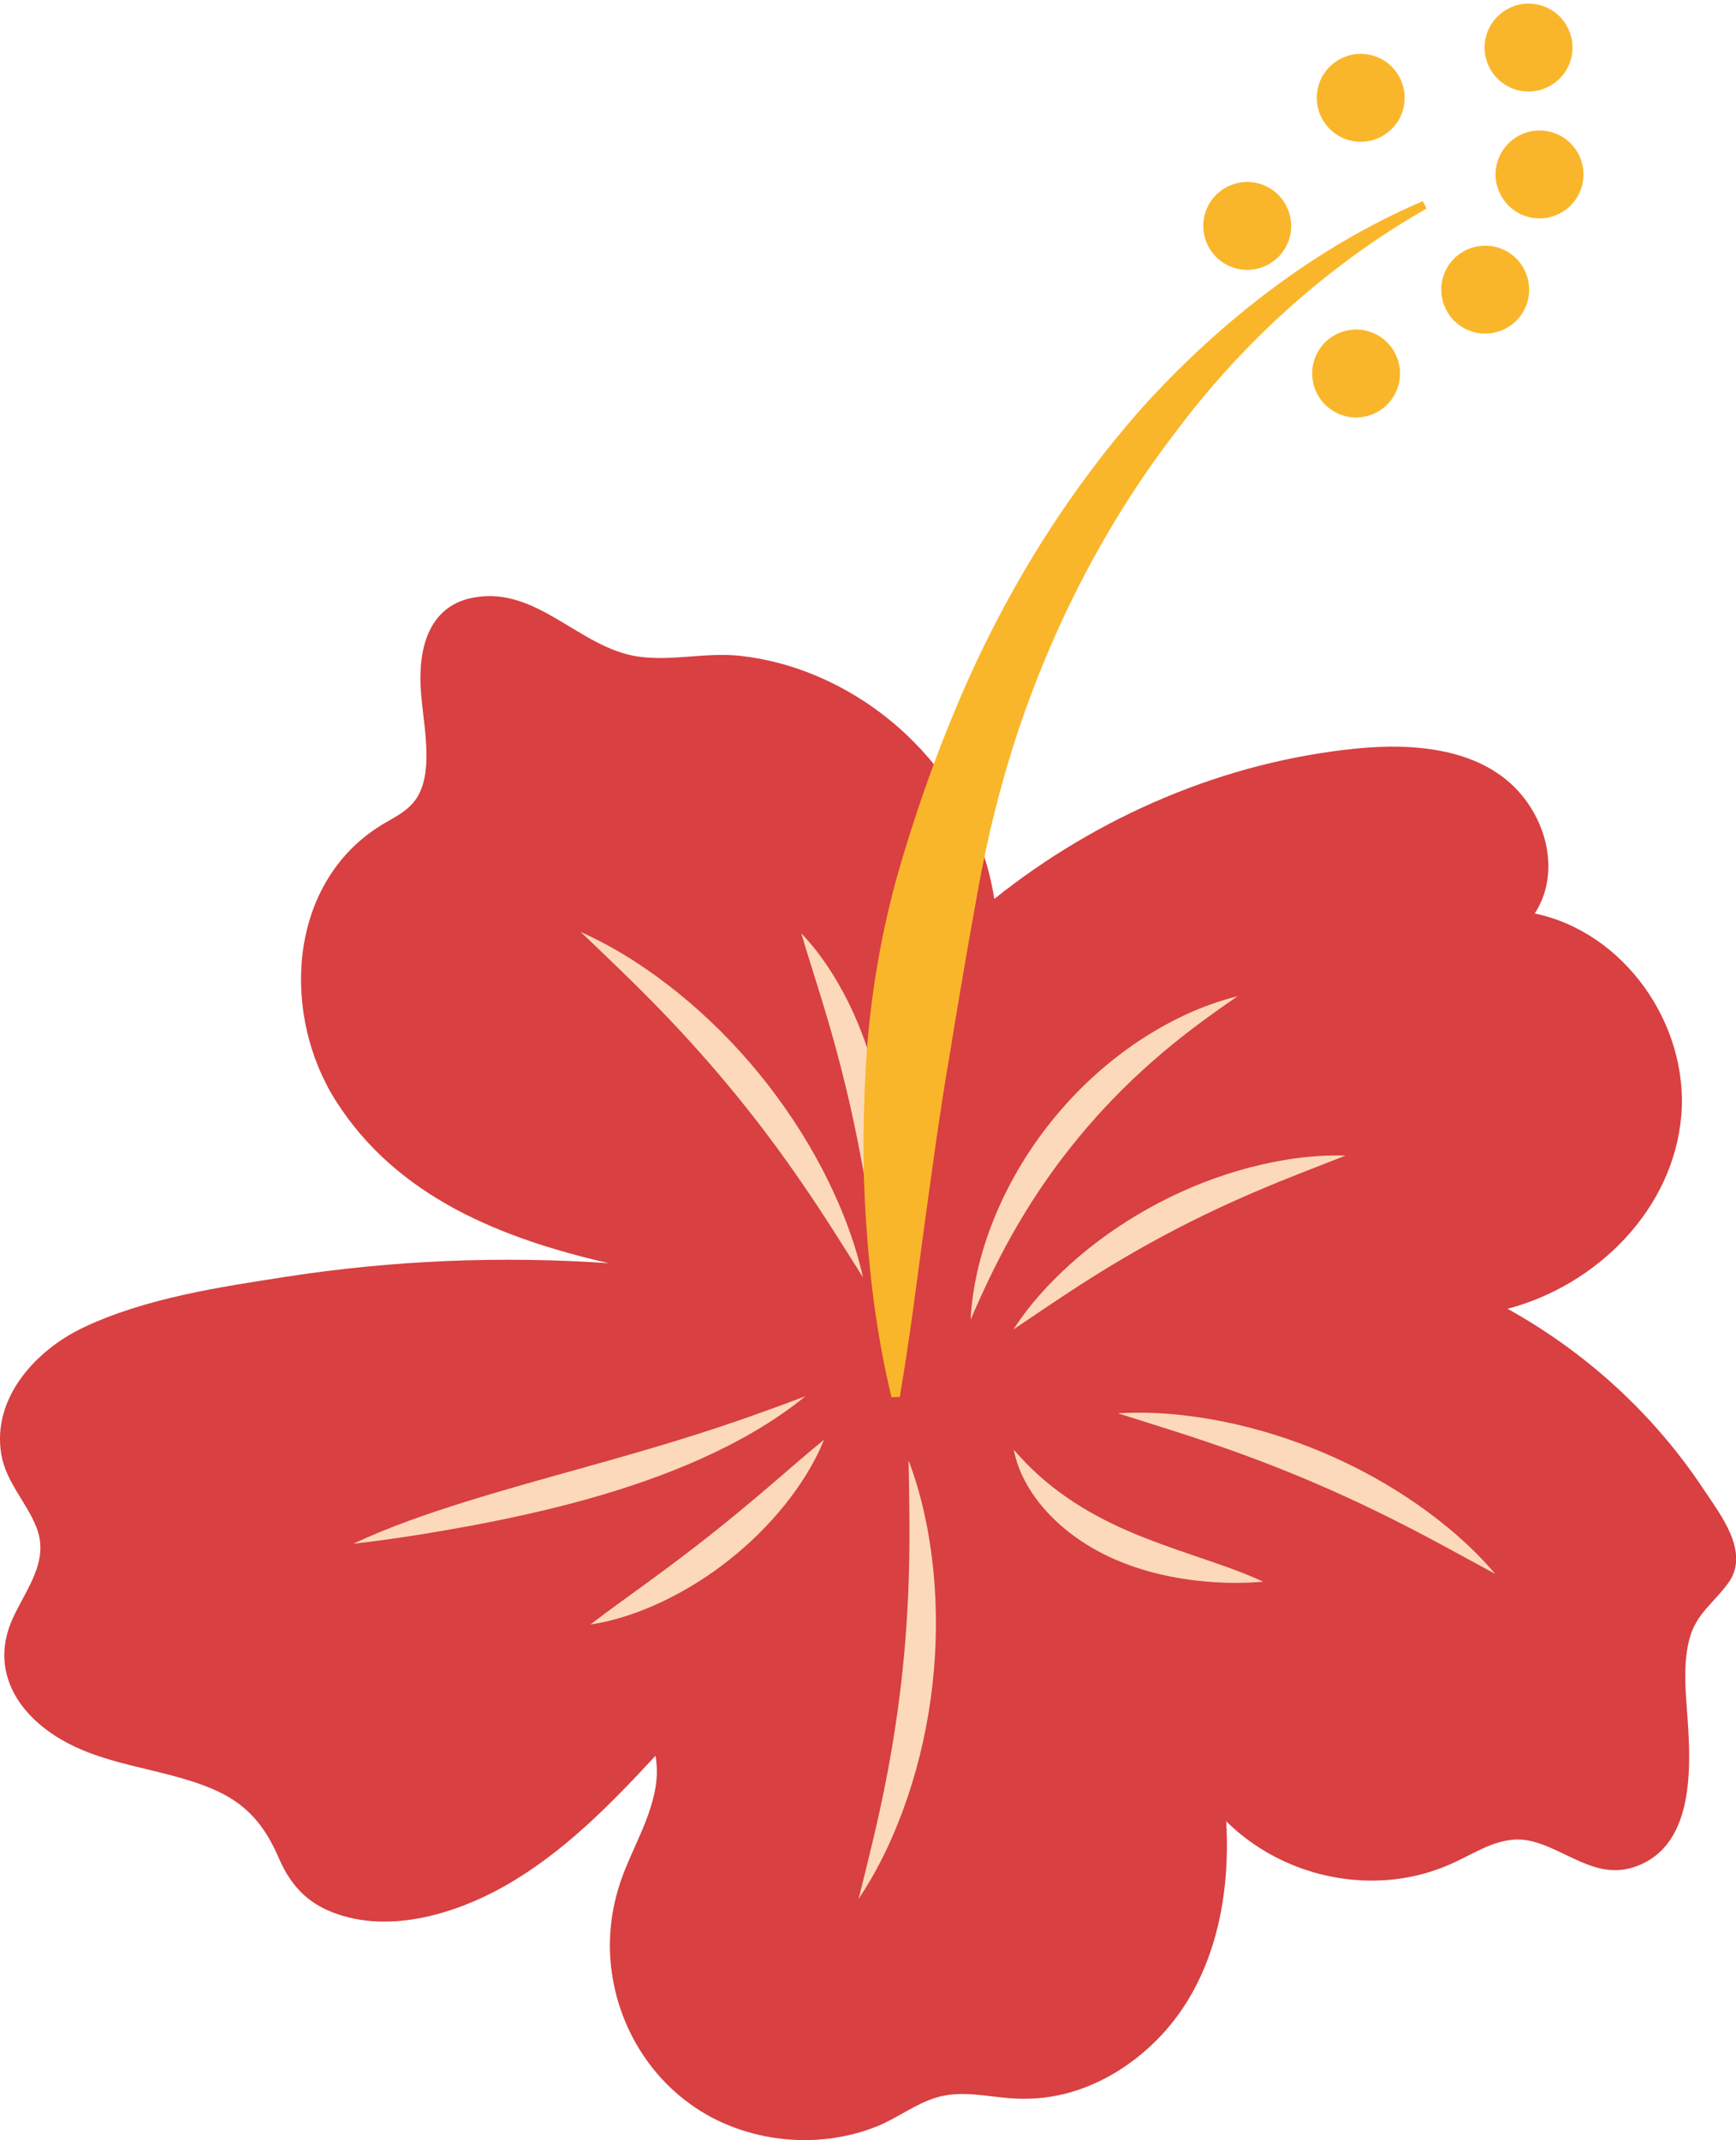
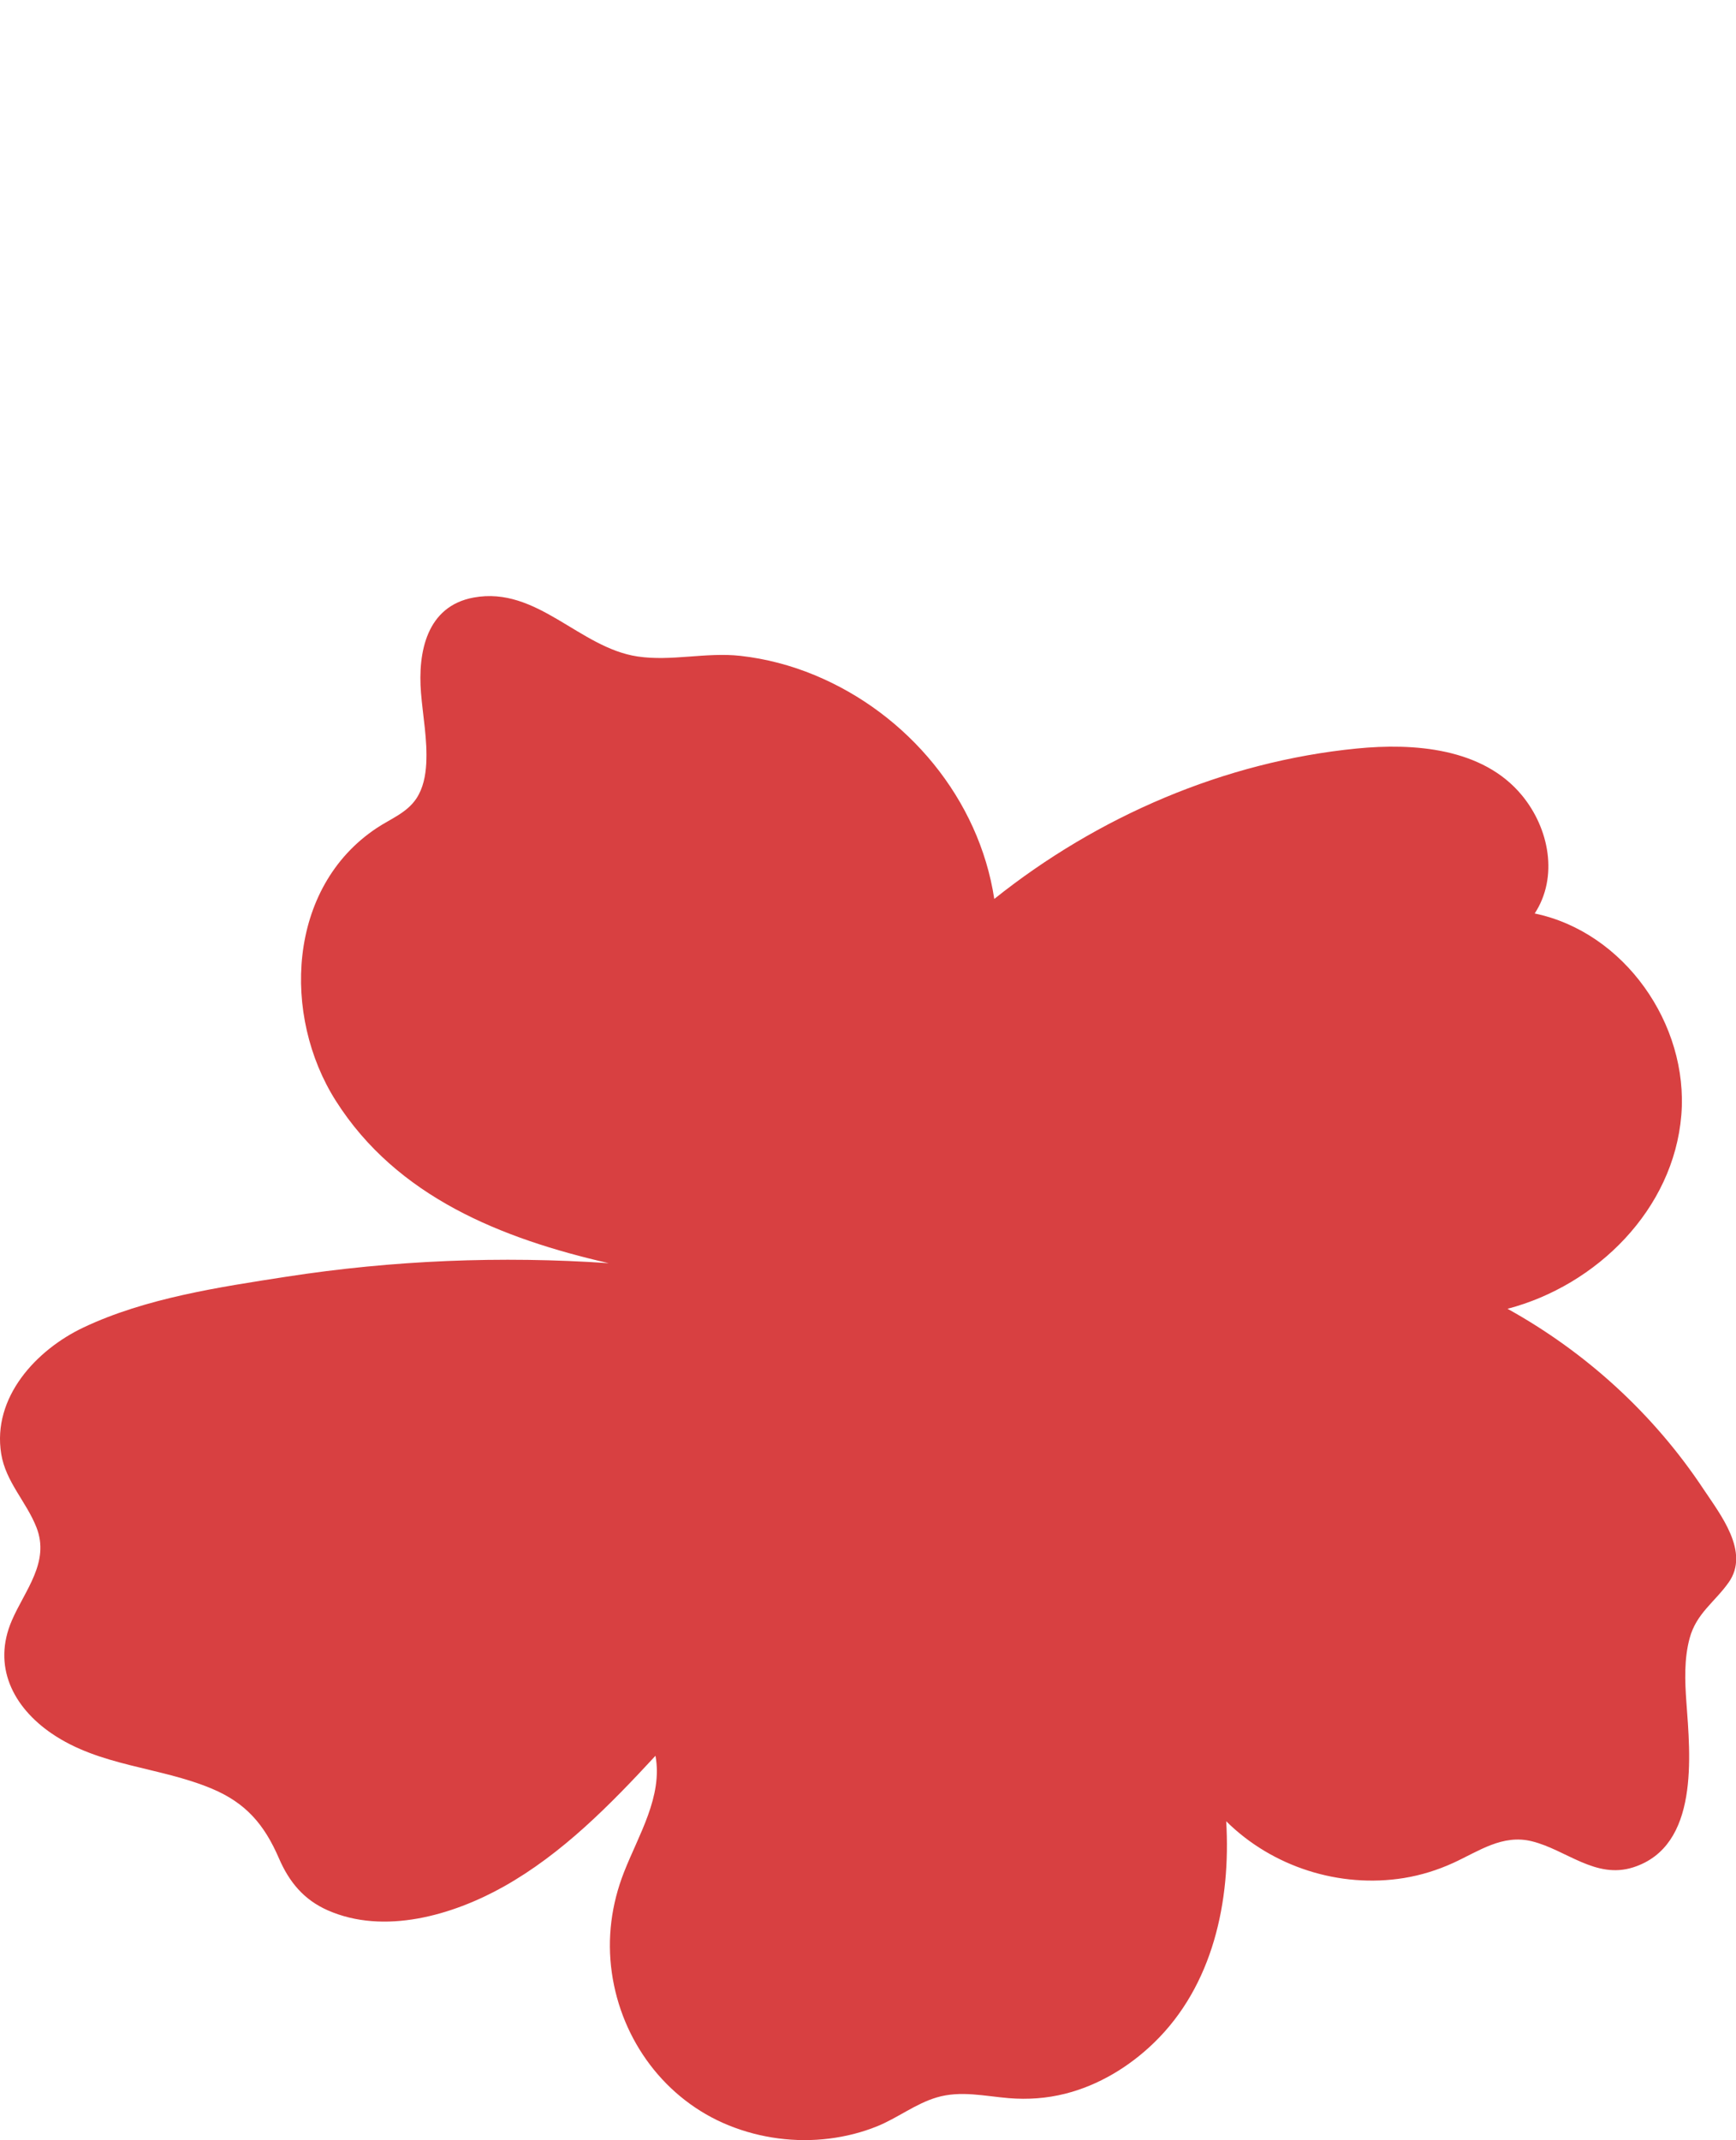
<svg xmlns="http://www.w3.org/2000/svg" height="478.7" preserveAspectRatio="xMidYMid meet" version="1.0" viewBox="0.0 -0.8 388.4 478.7" width="388.4" zoomAndPan="magnify">
  <defs>
    <clipPath id="a">
      <path d="M 0 132 L 388.441 132 L 388.441 477.891 L 0 477.891 Z M 0 132" />
    </clipPath>
  </defs>
  <g>
    <g clip-path="url(#a)" id="change1_1">
      <path d="M 386.758 353.152 C 383.641 357.559 379.535 360.055 378.027 365.629 C 376.773 370.277 376.957 375.195 377.301 379.953 C 378.152 391.758 380.277 412.133 365.398 416.879 C 356.977 419.566 350.441 412.969 342.762 411.055 C 336.145 409.406 330.852 413.277 325.133 415.891 C 321.617 417.492 317.945 418.641 314.133 419.262 C 299.727 421.605 284.645 416.781 274.344 406.57 C 275.391 424.426 271.414 443.32 258.16 456.141 C 252.637 461.484 245.777 465.641 238.289 467.52 C 234.168 468.555 229.969 468.852 225.738 468.508 C 220.305 468.062 214.938 466.746 209.555 468.348 C 204.836 469.75 200.789 472.957 196.242 474.797 C 192.828 476.18 189.258 477.078 185.605 477.539 C 178.012 478.5 170.168 477.473 163.074 474.605 C 148.801 468.836 139.031 455.582 136.883 440.426 C 135.793 432.742 136.789 425.156 139.613 417.953 C 142.871 409.633 148.312 401.016 146.652 391.922 C 136.504 402.898 125.789 413.848 112.66 421.203 C 101.242 427.598 85.941 432.051 73.324 426.488 C 67.977 424.129 64.711 420.172 62.418 414.879 C 59.156 407.328 55.027 402.461 47.32 399.25 C 35.566 394.352 22.344 394.305 11.57 386.945 C 2.852 380.992 -1.746 371.816 2.656 361.645 C 5.582 354.887 11.195 348.613 8.164 340.859 C 5.918 335.113 1.297 330.691 0.273 324.414 C -1.785 311.777 8.098 301.121 18.711 296.105 C 32.57 289.555 49.012 287.102 64.035 284.777 C 87.926 281.078 112.117 280.105 136.18 281.742 C 112.219 276.246 88.797 266.945 75.133 245.422 C 63.082 226.441 64.199 197.75 84.281 184.414 C 87.371 182.359 91.047 181.004 93.172 177.785 C 94.68 175.5 95.211 172.715 95.363 170.023 C 95.656 164.723 94.617 159.438 94.191 154.172 C 93.457 145.078 95.445 134.773 105.996 132.852 C 120.176 130.27 129.609 144.094 142.648 146.039 C 150.223 147.172 157.969 145.043 165.645 145.898 C 171.363 146.535 176.953 148.008 182.27 150.211 C 203.105 158.84 219.043 177.93 222.453 200.27 C 245.602 181.777 273.969 169.547 303.551 166.625 C 316.273 165.367 331.719 166.465 340.492 177.082 C 346.641 184.52 348.684 195.375 343.363 203.523 C 363.414 207.688 377.828 228.312 376.168 248.617 C 374.441 269.746 357.207 286.715 337.285 291.945 C 354.848 301.672 369.973 315.477 381.094 332.234 C 384.879 337.934 391.586 346.328 386.758 353.152" fill="#d84041" />
    </g>
    <g id="change2_1">
-       <path d="M 316.93 335.574 C 310.445 331.086 303.477 327.266 296.203 324.176 C 288.934 321.086 281.352 318.715 273.621 317.156 C 265.891 315.621 258.004 314.84 250.137 315.324 C 257.637 317.719 264.977 319.938 272.191 322.449 C 279.406 324.934 286.488 327.645 293.465 330.617 C 300.438 333.59 307.305 336.816 314.098 340.293 C 320.906 343.754 327.598 347.5 334.523 351.238 C 329.426 345.227 323.395 340.082 316.93 335.574 Z M 252.285 341.602 C 247.539 339.539 242.977 337.109 238.711 334.16 C 234.426 331.215 230.496 327.746 226.805 323.461 C 227.883 329.059 231.098 334.207 235.156 338.34 C 239.242 342.488 244.203 345.715 249.496 348.02 C 254.777 350.32 260.332 351.727 265.879 352.512 C 271.441 353.273 276.996 353.48 282.637 352.988 C 277.488 350.605 272.246 348.918 267.145 347.156 C 262.039 345.422 257.059 343.668 252.285 341.602 Z M 203.277 325.859 C 203.434 334.332 203.598 342.602 203.359 350.84 C 203.145 359.066 202.586 367.234 201.656 375.363 C 200.723 383.488 199.43 391.57 197.785 399.637 C 196.16 407.715 194.141 415.734 192.09 423.957 C 196.812 416.906 200.367 409.125 203.098 401.07 C 205.809 393.004 207.648 384.629 208.609 376.156 C 209.574 367.68 209.664 359.105 208.84 350.637 C 207.992 342.176 206.281 333.793 203.277 325.859 Z M 158.797 342.625 C 154.508 346.012 150.148 349.309 145.688 352.562 C 141.238 355.84 136.676 359.02 132.086 362.566 C 137.828 361.699 143.305 359.766 148.508 357.289 C 153.699 354.793 158.613 351.699 163.137 348.113 C 167.664 344.531 171.809 340.465 175.438 335.988 C 179.039 331.496 182.188 326.617 184.363 321.23 C 179.859 324.887 175.719 328.594 171.496 332.168 C 167.301 335.754 163.09 339.238 158.797 342.625 Z M 180.188 311.512 C 171.762 314.695 163.473 317.645 155.074 320.285 C 146.691 322.941 138.238 325.336 129.738 327.711 C 121.238 330.086 112.691 332.453 104.18 335.102 C 95.68 337.77 87.188 340.672 79.023 344.504 C 87.977 343.48 96.746 342.066 105.512 340.441 C 114.266 338.789 122.988 336.875 131.625 334.453 C 140.254 332.031 148.801 329.109 157.035 325.406 C 165.25 321.688 173.195 317.219 180.188 311.512 Z M 262.496 274.453 C 268.637 271.246 274.898 268.293 281.32 265.562 C 287.742 262.805 294.309 260.328 301.055 257.68 C 293.801 257.453 286.57 258.523 279.547 260.352 C 272.523 262.203 265.699 264.871 259.254 268.25 C 252.805 271.629 246.723 275.711 241.195 280.426 C 235.691 285.156 230.688 290.484 226.734 296.562 C 232.746 292.527 238.523 288.539 244.453 284.84 C 250.359 281.121 256.359 277.66 262.496 274.453 Z M 241.383 253.543 C 246.379 247.504 251.848 241.863 257.785 236.648 C 263.715 231.41 270.113 226.66 276.906 222.035 C 268.906 223.996 261.332 227.652 254.43 232.285 C 247.531 236.941 241.305 242.641 235.988 249.086 C 230.672 255.531 226.254 262.723 222.984 270.375 C 219.738 278.027 217.582 286.156 217.156 294.379 C 220.406 286.832 223.859 279.652 227.887 272.84 C 231.887 266.023 236.391 259.582 241.383 253.543 Z M 189.199 242.188 C 190.578 247.875 191.781 253.602 192.852 259.414 C 193.945 265.227 194.84 271.105 195.988 277.18 C 197.738 271.238 198.355 265.059 198.309 258.895 C 198.242 252.727 197.449 246.555 196.004 240.547 C 194.559 234.535 192.445 228.688 189.691 223.164 C 186.922 217.656 183.551 212.438 179.27 207.957 C 181.016 213.891 182.898 219.531 184.578 225.203 C 186.281 230.859 187.82 236.504 189.199 242.188 Z M 129.93 207.66 C 137.754 211.156 144.98 215.875 151.668 221.254 C 158.344 226.656 164.465 232.773 169.902 239.441 C 175.348 246.109 180.125 253.32 184.09 260.938 C 188.027 268.562 191.215 276.582 193.094 284.941 C 188.535 277.699 184.113 270.605 179.383 263.758 C 174.676 256.898 169.719 250.27 164.484 243.871 C 159.246 237.473 153.742 231.297 147.957 225.32 C 142.184 219.32 136.117 213.57 129.93 207.66" fill="#fcd9bb" />
-     </g>
+       </g>
    <g id="change3_1">
-       <path d="M 283.238 40.84 C 278.328 38.523 272.473 40.625 270.152 45.535 C 267.84 50.445 269.941 56.305 274.852 58.621 C 279.762 60.938 285.621 58.836 287.938 53.926 C 290.254 49.016 288.148 43.156 283.238 40.84 Z M 307.598 73.848 C 302.688 71.531 296.828 73.633 294.512 78.543 C 292.195 83.453 294.301 89.312 299.211 91.629 C 304.117 93.945 309.977 91.844 312.293 86.934 C 314.609 82.023 312.508 76.164 307.598 73.848 Z M 336.48 55.094 C 331.57 52.777 325.715 54.879 323.395 59.789 C 321.078 64.699 323.184 70.559 328.094 72.875 C 333.004 75.191 338.863 73.09 341.18 68.18 C 343.496 63.27 341.391 57.41 336.48 55.094 Z M 354.121 39.945 C 355.078 34.602 351.52 29.492 346.176 28.539 C 340.828 27.582 335.723 31.141 334.766 36.484 C 333.812 41.828 337.371 46.938 342.715 47.895 C 348.059 48.848 353.168 45.289 354.121 39.945 Z M 351.664 11.566 C 352.621 6.223 349.062 1.113 343.719 0.16 C 338.371 -0.797 333.266 2.762 332.309 8.105 C 331.355 13.449 334.914 18.559 340.258 19.516 C 345.602 20.469 350.711 16.91 351.664 11.566 Z M 314.113 22.809 C 315.07 17.465 311.512 12.355 306.168 11.402 C 300.824 10.445 295.715 14.004 294.762 19.348 C 293.805 24.691 297.363 29.801 302.707 30.754 C 308.055 31.711 313.16 28.152 314.113 22.809 Z M 319.164 45.848 C 296.91 58.566 277.84 75.961 262.789 96.148 C 247.484 116.148 235.855 138.762 227.883 162.414 C 223.93 174.293 220.891 186.457 218.719 198.773 C 216.457 211.066 214.395 223.375 212.363 235.777 C 210.223 248.164 208.574 260.699 206.809 273.336 C 205.105 285.98 203.523 298.734 201.309 311.656 L 199.457 311.719 C 196.371 298.938 194.656 285.965 193.801 272.91 C 192.875 259.848 193.055 246.707 193.988 233.562 C 195.031 220.438 197.297 207.355 200.879 194.609 C 204.555 181.887 208.887 169.352 214.035 157.176 C 224.277 132.762 238.207 109.945 255.652 90.258 C 273.293 70.816 294.465 54.402 318.34 44.191 L 319.164 45.848" fill="#fab62a" />
-     </g>
+       </g>
  </g>
</svg>